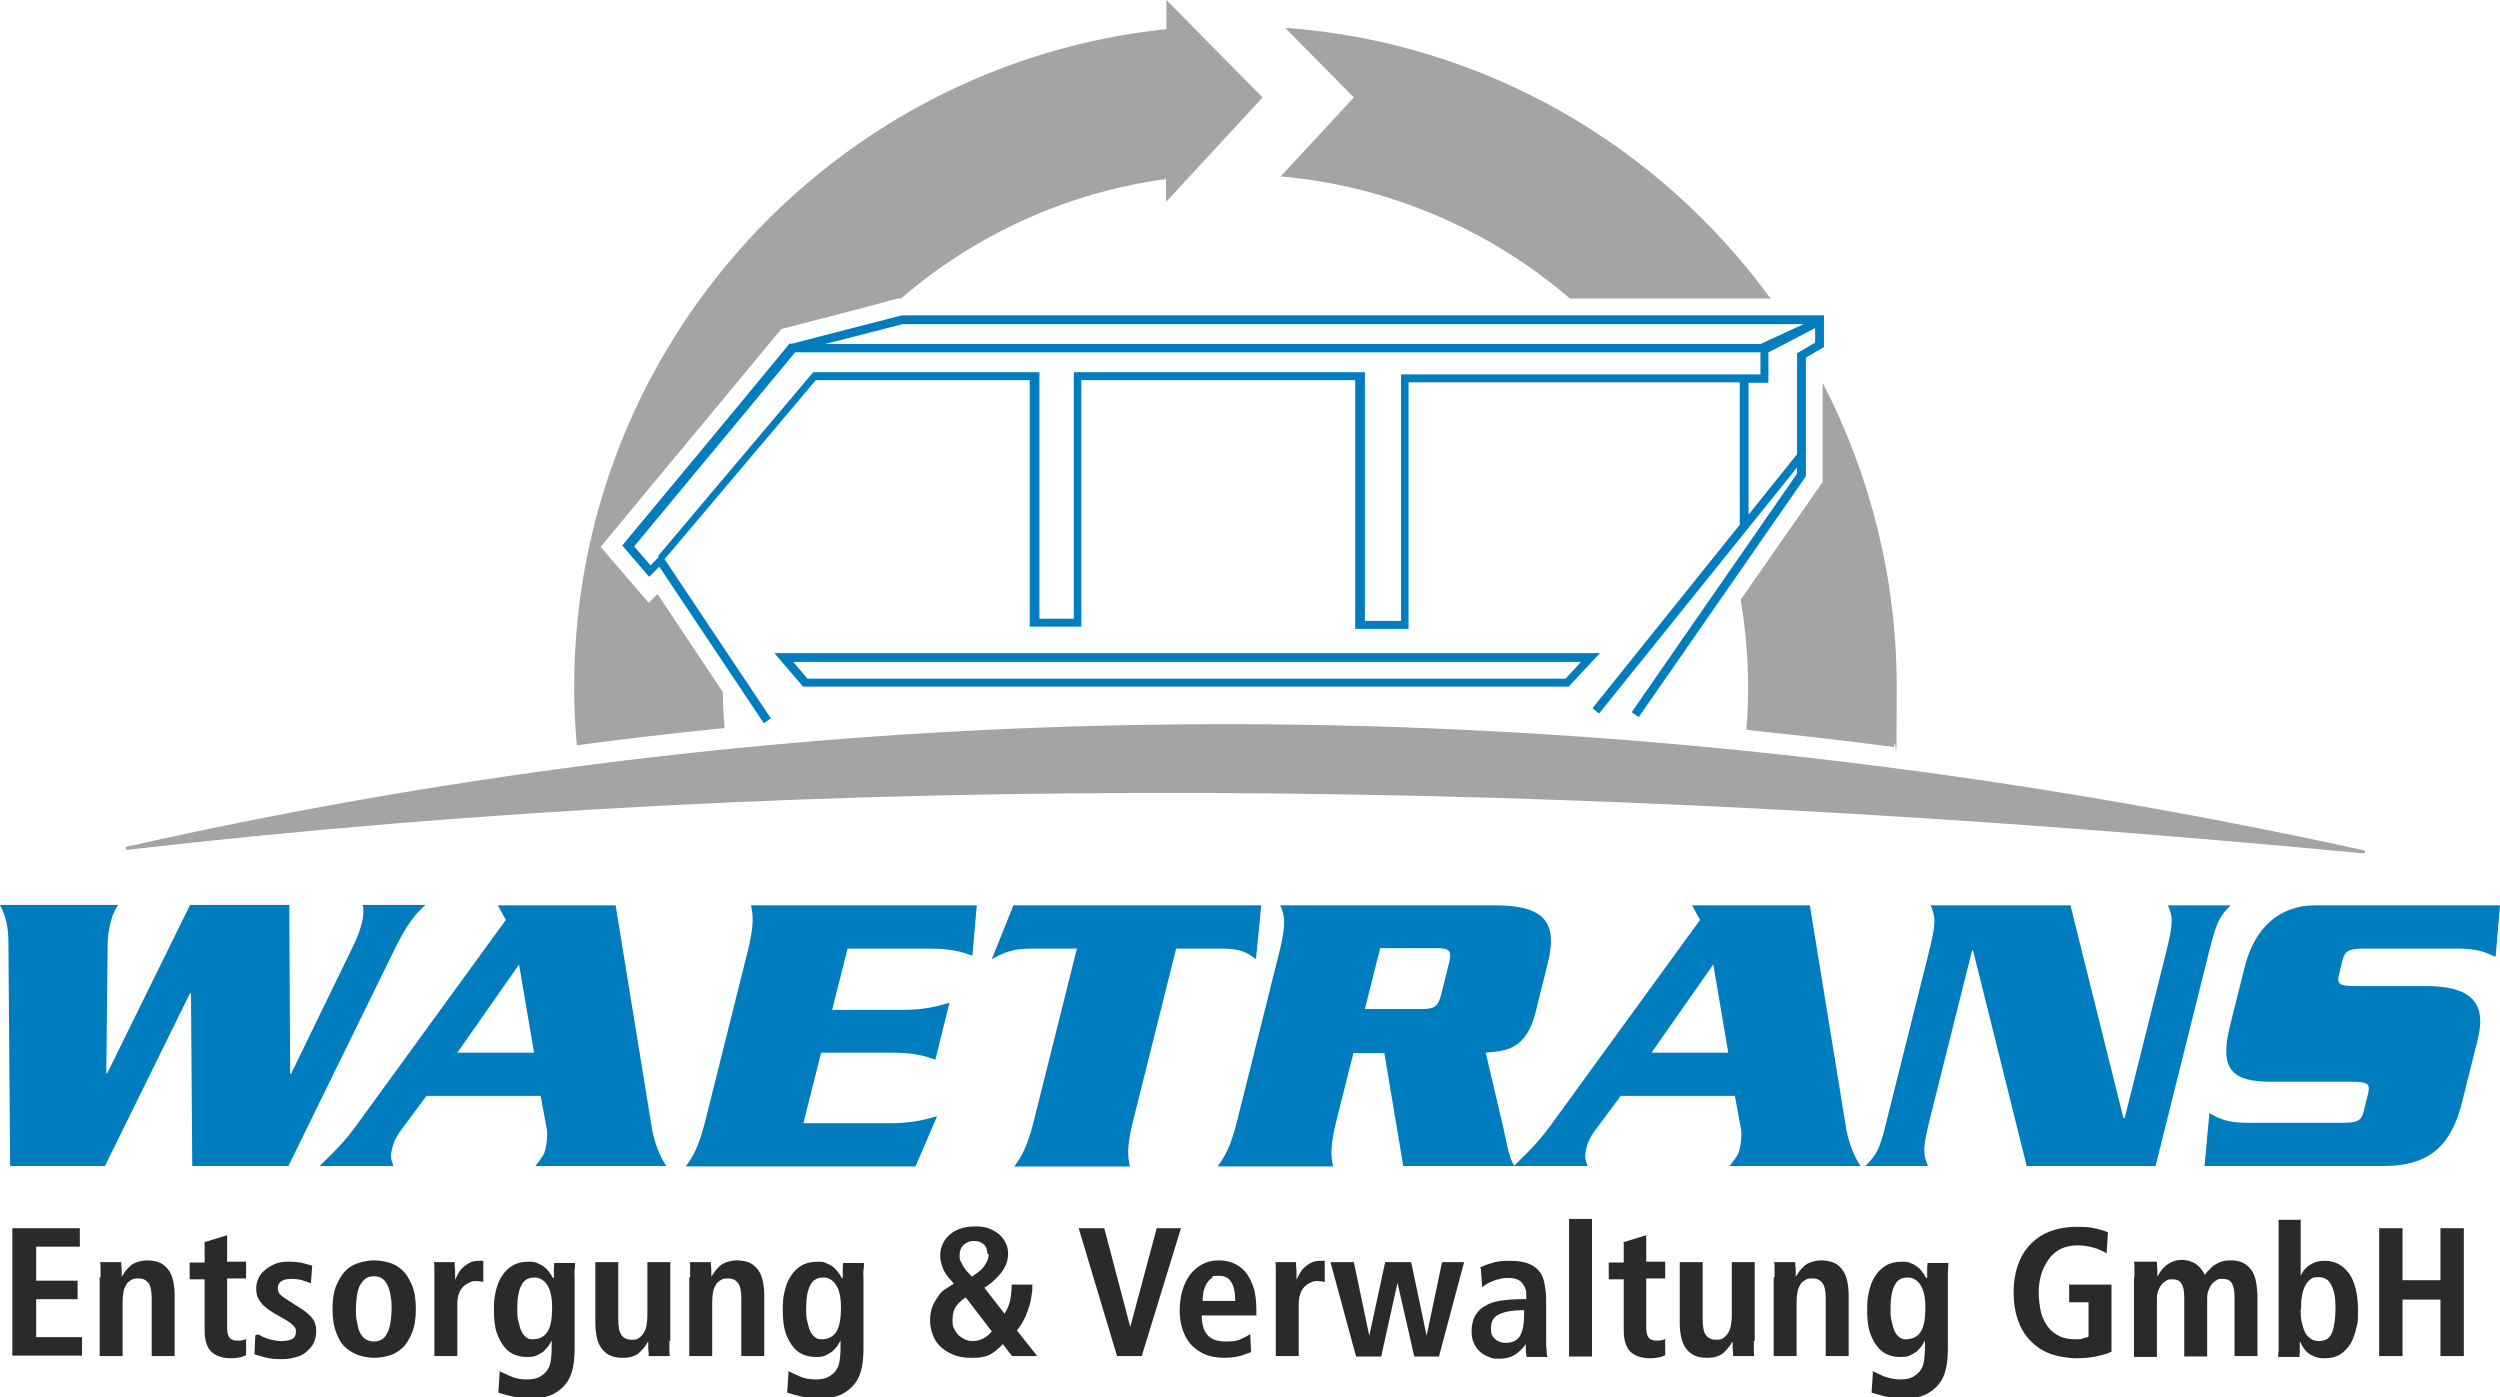
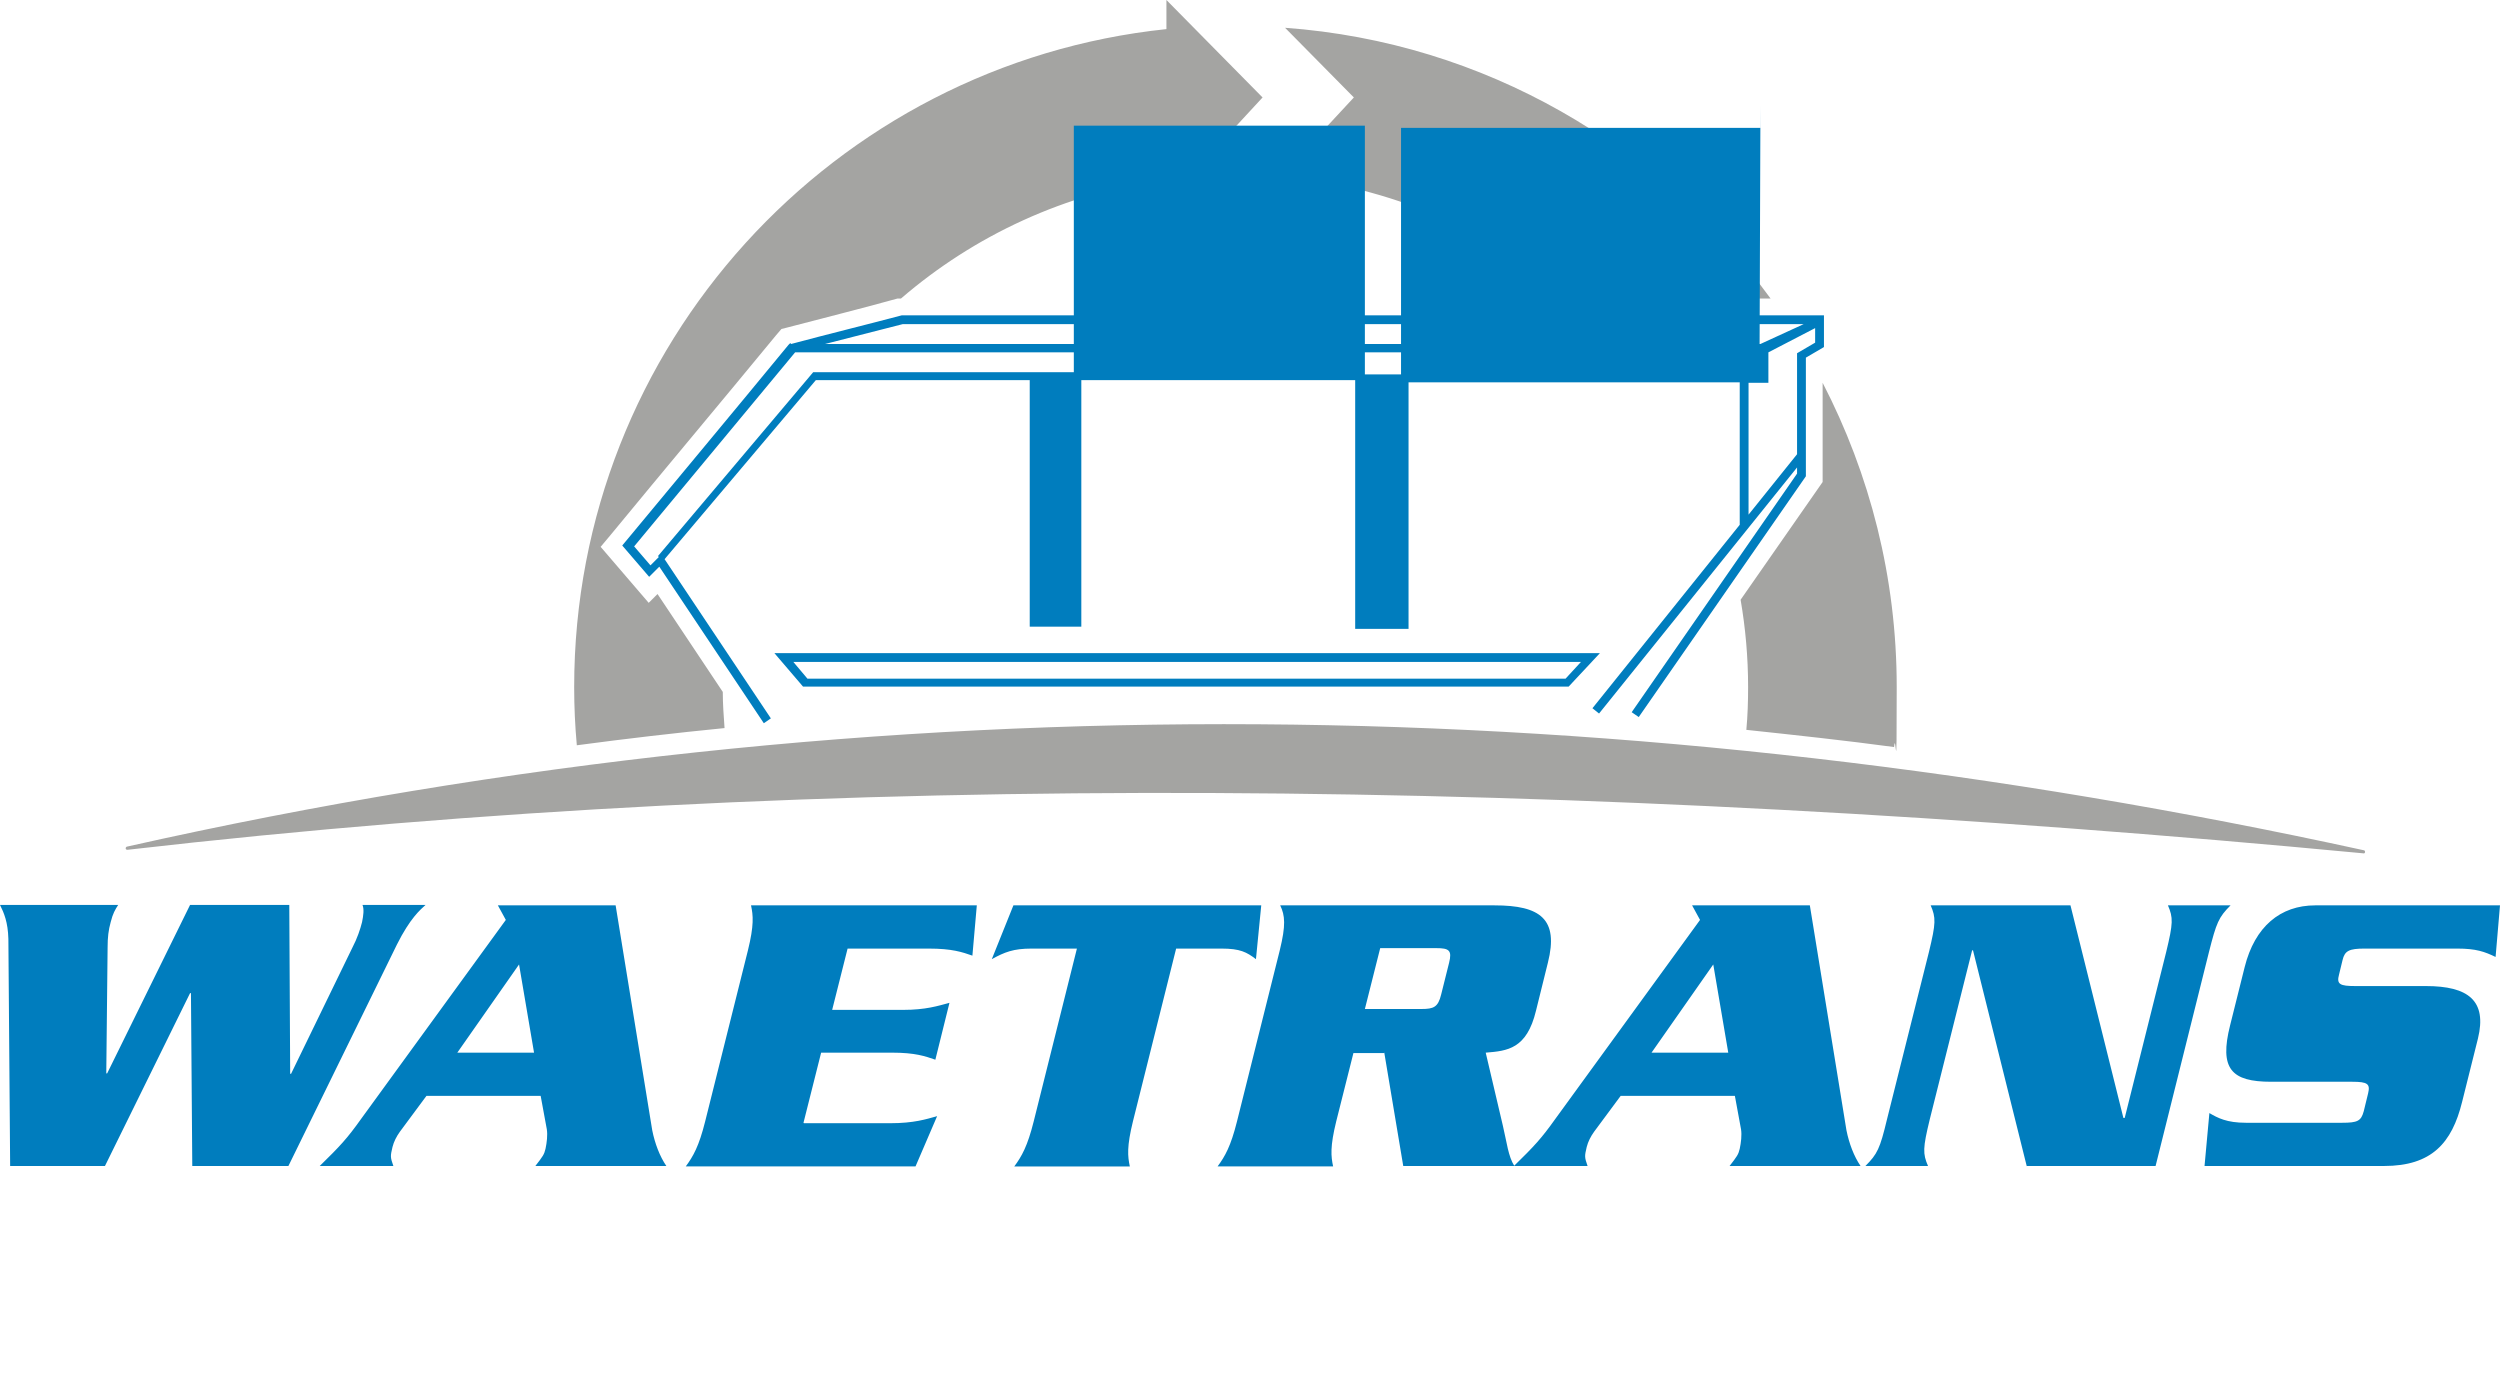
<svg xmlns="http://www.w3.org/2000/svg" id="Ebene_1" version="1.1" viewBox="0 0 566.9 316.8">
  <defs>
    <style>
      .st0 {
        fill: #007dbe;
      }

      .st1 {
        fill: #a4a4a2;
        fill-rule: evenodd;
      }

      .st2 {
        fill: #2b2a29;
      }
    </style>
  </defs>
  <path class="st0" d="M43.6,264.4h21.8l24.6-50.2c3-6,5.3-7.9,6.5-9h-14.3c.4,1,.2,2.4-.1,3.9-.4,1.6-1.1,3.7-2.2,5.8l-13.9,28.6h-.2l-.2-38.3h-22.5l-18.8,38.2h-.2l.3-28.5c0-2.4.2-4,.7-5.8.5-2,1-2.8,1.7-3.9H0c.9,1.8,1.8,3.9,1.9,7.7l.4,51.5h21.5l19.3-39.2h.2l.3,39.2h0ZM229.8,205.3l-4.9,12.2c2.9-1.6,4.9-2.4,9-2.4h10.3l-9.8,39.2c-1.4,5.6-2.7,7.9-4.4,10.2h26.2c-.5-2.3-.7-4.5.7-10.2l9.8-39.2h10.3c4.2,0,5.7.8,7.8,2.4l1.2-12.2h-56.2,0ZM312.9,215h12.8c2.9,0,3.6.5,2.9,3.3l-1.8,7.2c-.7,2.9-1.7,3.3-4.5,3.3h-12.8l3.5-13.9h0ZM313.9,238.7l4.3,25.7h25.2c-1.4-2.2-1.7-5.3-2.6-9.1l-3.9-16.6c4.9-.4,9.3-.8,11.4-9.5l2.7-10.9c2.5-9.9-1.7-13-12.1-13h-48.6c1.1,2.3,1.3,4.5-.1,10.2l-9.7,38.8c-1.4,5.6-2.7,7.9-4.4,10.2h26.2c-.5-2.3-.7-4.5.7-10.2l3.9-15.5h6.9ZM374.5,238.7l14-20,3.4,20h-17.5,0ZM393.4,248.5l1.4,7.6c.2,1.3,0,3-.3,4.4-.3,1.3-.6,1.7-2.3,3.9h29.7c-1.5-2.2-2.6-5.1-3.2-8.1l-8.3-51h-26.7l1.8,3.3-32.8,45.1c-3.2,4.5-4.8,6.2-9.4,10.7h16.7c-.7-2-.7-2.2-.2-4.3.3-1.2.9-2.4,1.7-3.5l6-8.1h25.9,0ZM459.6,264.4h29.2l12.1-48.5c1.7-6.7,2.2-7.9,4.9-10.6h-14.2c1.2,2.8,1.2,4-.4,10.6l-9.4,37.6h-.3l-12-48.2h-31.7c1.2,2.8,1.2,4-.4,10.6l-9.5,37.9c-1.6,6.7-2.2,7.9-4.9,10.6h14.2c-1.2-2.8-1.2-4,.4-10.6l9.6-38.3h.2l12.2,49h0ZM566.9,205.3h-41.9c-7.9,0-13.7,4.8-16,14l-3.3,13.2c-2.5,9.9.3,12.8,9.3,12.8h18.4c3.5,0,4.1.5,3.6,2.6l-1,4.1c-.6,2.2-1.4,2.6-4.9,2.6h-21.8c-4.4,0-6.4-1.1-8.3-2.2l-1.1,12h40.7c10.8,0,15.4-5.2,17.7-14.5l3.6-14.4c2.1-8.6-2.2-11.9-11.8-11.9h-16c-3.5,0-4.3-.4-3.7-2.6l.8-3.3c.5-2.1,1.5-2.6,5-2.6h21c4.3,0,6.2.7,8.7,1.9l1-11.7h0ZM103.7,238.7l14-20,3.4,20s-17.5,0-17.5,0ZM122.6,248.5l1.4,7.6c.2,1.3,0,3-.3,4.4-.3,1.3-.6,1.7-2.3,3.9h29.7c-1.5-2.2-2.6-5.1-3.2-8.1l-8.3-51h-26.7l1.8,3.3-32.8,45.1c-3.2,4.5-4.8,6.2-9.4,10.7h16.7c-.7-2-.7-2.2-.2-4.3.3-1.2.9-2.4,1.7-3.5l6-8.1h25.9,0ZM182.2,254.6l4-15.9h16.1c5.2,0,7.5.8,9.8,1.6l3.2-12.9c-2.6.7-5.4,1.6-10.5,1.6h-16.1l3.5-13.9h18.4c5.3,0,7.6.8,9.9,1.6l1-11.4h-51.2c.5,2.3.7,4.5-.7,10.2l-9.7,38.8c-1.4,5.6-2.7,7.9-4.4,10.2h52.1l4.9-11.4c-2.5.7-5.3,1.6-10.6,1.6h-19.6Z" />
-   <path class="st2" d="M2.8,278.5h15.3v4.2h-9.9v7.7h9.4v4.2h-9.4v8.6h10.4v4.2H2.8v-29ZM22.8,289.7c0-.7,0-1.3,0-1.9,0-.6,0-1.2-.1-1.6h4.8c0,.6,0,1.1.1,1.6,0,.5,0,1.1,0,1.6h.1,0c.2-.3.4-.7.7-1.1.3-.4.7-.8,1.1-1.2s1-.7,1.6-.9,1.4-.4,2.3-.4,2.2.2,3,.6c.8.4,1.4,1,1.9,1.7s.8,1.6,1,2.5c.2,1,.3,2,.3,3.1v13.8h-5.2v-12.9c0-1.7-.2-2.9-.7-3.6-.5-.7-1.2-1.1-2.3-1.1s-1.2.1-1.7.4c-.5.3-.9.6-1.1,1.1-.3.5-.5,1-.6,1.6-.1.6-.2,1.3-.2,2v12.5h-5.2v-17.9h0ZM46.3,281.7l5.2-1.6v6h4.3v3.8h-4.3v11.1c0,1.2.2,1.9.6,2.4.4.4,1,.6,1.7.6s.9,0,1.2-.1c.3,0,.6-.2.8-.3v3.7c-.4.2-.9.4-1.4.5s-1.2.2-2,.2c-1.9,0-3.4-.5-4.4-1.4s-1.6-2.6-1.6-4.8v-11.7h-3.4v-3.8h3.4v-4.4h0ZM58.5,302.6c.2,0,.5.2.8.4.4.2.8.3,1.2.5.5.2,1,.3,1.5.4.6.1,1.1.2,1.7.2.9,0,1.7-.1,2.4-.4s1-.9,1-1.7-.1-.8-.4-1.2c-.3-.4-.9-.9-1.9-1.5l-2.1-1.2c-.6-.3-1.1-.7-1.6-1-.5-.3-1-.8-1.5-1.2-.4-.5-.8-1-1.1-1.6-.3-.6-.4-1.4-.4-2.2s.2-1.5.5-2.2c.3-.7.8-1.4,1.5-1.9.6-.6,1.4-1,2.3-1.4.9-.4,1.9-.5,3.1-.5s2.6.1,3.5.4,1.6.4,1.8.5l-.3,4c-.6-.2-1.3-.5-2-.7-.7-.2-1.6-.3-2.5-.3s-1.8.2-2.3.6c-.5.4-.7.9-.7,1.5s.2,1.1.6,1.5c.4.4,1,.8,1.8,1.3l2.5,1.6c.7.4,1.2.8,1.7,1.2.5.4.9.8,1.2,1.2.3.4.6.9.7,1.4.2.5.2,1,.2,1.6,0,1-.2,1.9-.6,2.7-.4.8-1,1.4-1.7,2s-1.5,1-2.5,1.2c-1,.3-2,.4-3.2.4s-2.5-.1-3.6-.4-1.8-.5-2.4-.7l.2-4.3h0ZM75.4,296.8c0-2.2.3-4,.9-5.4.6-1.4,1.3-2.5,2.2-3.4.9-.8,1.9-1.4,3.1-1.7,1.1-.3,2.2-.5,3.3-.5s2.2.2,3.3.5c1.1.3,2.1.9,3,1.7.9.8,1.6,2,2.2,3.4.6,1.4.9,3.2.9,5.4s-.3,4.1-.9,5.5c-.6,1.4-1.3,2.6-2.2,3.4s-1.9,1.4-3,1.7-2.2.5-3.3.5-2.2-.2-3.3-.5c-1.1-.3-2.1-.9-3.1-1.7s-1.7-2-2.2-3.4c-.6-1.4-.9-3.3-.9-5.5ZM80.7,296.8c0,.9,0,1.8.2,2.7s.3,1.7.6,2.4c.3.7.7,1.3,1.3,1.7s1.2.6,2,.6,1.5-.2,2-.6c.5-.4.9-1,1.2-1.7.3-.7.5-1.5.6-2.4.1-.9.2-1.8.2-2.7s0-1.8-.2-2.7c-.1-.9-.3-1.7-.6-2.4-.3-.7-.7-1.3-1.2-1.7s-1.2-.6-2-.6-1.5.2-2,.6c-.5.4-.9,1-1.3,1.7-.3.7-.5,1.5-.6,2.4-.1.9-.2,1.8-.2,2.7ZM98.5,289.7c0-.7,0-1.3,0-1.9s0-1.2-.1-1.6h4.7c0,.6,0,1.3.1,2,0,.7,0,1.3,0,2h0c.2-.4.4-.9.7-1.4s.6-1,1.1-1.4c.4-.4,1-.8,1.6-1.1.6-.3,1.3-.4,2.1-.4s.3,0,.5,0c.1,0,.3,0,.4,0v4.8c-.5-.1-1-.2-1.5-.2s-1.1,0-1.6.3-1,.5-1.4.9c-.4.4-.8.9-1,1.6-.3.7-.4,1.5-.4,2.5v11.7h-5.2v-17.9h0ZM113.2,310.9c.6.3,1.5.7,2.6,1.2s2.4.7,3.7.7,2.2-.2,2.9-.6,1.3-.9,1.7-1.5.7-1.3.8-2.2.2-1.6.2-2.5v-2h0c-.2.4-.5.8-.8,1.3-.3.4-.7.8-1.1,1.2-.4.3-1,.6-1.6.9s-1.4.3-2.2.3-1.6-.1-2.4-.4c-.9-.3-1.7-.8-2.4-1.6-.7-.8-1.4-1.9-1.9-3.3-.5-1.4-.7-3.2-.7-5.3s.1-2.9.4-4.2.7-2.5,1.4-3.5c.6-1,1.4-1.8,2.4-2.4,1-.6,2.2-.9,3.6-.9s1.5.1,2,.3,1.1.5,1.5.8c.4.3.8.7,1.2,1.2s.6.9.9,1.4h.2c0-.6,0-1.1,0-1.7,0-.6,0-1.1.1-1.7h4.7c0,.6,0,1.1-.1,1.7s0,1.1,0,1.7v15.8c0,1.7-.1,3.2-.4,4.6-.3,1.4-.8,2.6-1.6,3.6-.8,1-1.8,1.8-3,2.4-1.3.6-2.9.9-4.9.9s-3.2-.2-4.5-.5c-1.3-.3-2.2-.6-2.9-.8l.3-4.6h0ZM117.3,296.6c0,1.2,0,2.3.3,3.2.2.9.4,1.6.7,2.2.3.6.7,1,1.1,1.3s.8.4,1.3.4c1.6,0,2.8-.6,3.5-1.8.7-1.2,1-3,1-5.4s-.4-4-1.1-5.1-1.8-1.8-3-1.7c-1.4,0-2.3.6-2.9,1.8-.6,1.2-.9,2.9-.9,5.1h0ZM151.8,304c0,.7,0,1.3,0,1.9,0,.6,0,1.2.1,1.6h-4.8c0-.6,0-1.1-.1-1.6,0-.5,0-1.1,0-1.6h-.1s0,0,0,0c-.2.4-.5.8-.8,1.2-.3.4-.7.8-1.1,1.2-.4.4-1,.7-1.6.9-.6.2-1.3.3-2.2.3-1.2,0-2.2-.2-3-.6-.8-.4-1.4-1-1.9-1.7-.5-.7-.8-1.6-1-2.5-.2-1-.3-2-.3-3.1v-13.8h5.2v12.9c0,1.7.2,2.9.7,3.6.5.7,1.3,1.1,2.3,1.1s1.3-.1,1.7-.4c.4-.3.8-.7,1.1-1.2.3-.5.5-1,.6-1.7.1-.6.2-1.3.2-2v-12.3h5.2v17.9h0ZM156.5,289.7c0-.7,0-1.3,0-1.9s0-1.2-.1-1.6h4.8c0,.6,0,1.1.1,1.6,0,.5,0,1.1,0,1.6h.1,0c.2-.3.4-.7.7-1.1.3-.4.7-.8,1.1-1.2.4-.4,1-.7,1.6-.9s1.4-.4,2.3-.4,2.2.2,3,.6c.8.4,1.4,1,1.9,1.7s.8,1.6,1,2.5c.2,1,.3,2,.3,3.1v13.8h-5.2v-12.9c0-1.7-.2-2.9-.7-3.6-.5-.7-1.2-1.1-2.3-1.1s-1.2.1-1.7.4c-.5.3-.9.6-1.1,1.1-.3.5-.5,1-.6,1.6-.1.6-.2,1.3-.2,2v12.5h-5.2v-17.9h0ZM178.7,310.9c.6.3,1.5.7,2.6,1.2s2.4.7,3.7.7,2.2-.2,2.9-.6,1.3-.9,1.7-1.5.7-1.3.8-2.2.2-1.6.2-2.5v-2h0c-.2.4-.5.8-.8,1.3-.3.4-.7.8-1.1,1.2-.4.3-1,.6-1.6.9s-1.4.3-2.2.3-1.6-.1-2.4-.4c-.9-.3-1.7-.8-2.4-1.6-.7-.8-1.4-1.9-1.9-3.3-.5-1.4-.7-3.2-.7-5.3s.1-2.9.4-4.2.7-2.5,1.4-3.5c.6-1,1.4-1.8,2.4-2.4,1-.6,2.2-.9,3.6-.9s1.5.1,2,.3,1.1.5,1.5.8c.4.3.8.7,1.2,1.2s.6.9.9,1.4h.2c0-.6,0-1.1,0-1.7,0-.6,0-1.1.1-1.7h4.7c0,.6,0,1.1-.1,1.7s0,1.1,0,1.7v15.8c0,1.7-.1,3.2-.4,4.6-.3,1.4-.8,2.6-1.6,3.6-.8,1-1.8,1.8-3,2.4-1.3.6-2.9.9-4.9.9s-3.2-.2-4.5-.5c-1.3-.3-2.2-.6-2.9-.8l.3-4.6h0ZM182.8,296.6c0,1.2,0,2.3.3,3.2.2.9.4,1.6.7,2.2.3.6.7,1,1.1,1.3s.8.4,1.3.4c1.6,0,2.8-.6,3.5-1.8.7-1.2,1-3,1-5.4s-.4-4-1.1-5.1-1.8-1.8-3-1.7c-1.4,0-2.3.6-2.9,1.8-.6,1.2-.9,2.9-.9,5.1h0ZM227.3,304.9c-.4.4-.9.9-1.3,1.2-.4.4-.9.7-1.4,1-.5.3-1.1.5-1.8.6-.7.2-1.5.2-2.4.2-1.6,0-3.1-.2-4.2-.7-1.2-.5-2.2-1.1-3-1.9s-1.4-1.7-1.7-2.7c-.4-1-.6-2.1-.6-3.2s.2-2.4.6-3.3c.4-.9.9-1.7,1.4-2.4s1.1-1.2,1.8-1.6c.6-.4,1.2-.8,1.6-1-.4-.4-.7-.9-1.1-1.3-.4-.4-.7-.9-1-1.4-.3-.5-.5-1.1-.7-1.7-.2-.6-.3-1.3-.3-2s.1-1.4.4-2.2.7-1.5,1.4-2.2,1.5-1.2,2.5-1.6c1-.4,2.2-.6,3.7-.6s2.5.2,3.4.6,1.7.9,2.3,1.5,1,1.3,1.3,2,.4,1.5.4,2.2-.2,1.9-.6,2.6c-.4.8-.8,1.5-1.4,2.1-.5.6-1.1,1.2-1.7,1.7-.6.5-1.2.9-1.7,1.2l4.6,5.9c.6-1,1.1-2.1,1.3-3.2.2-1.2.3-2.3.3-3.4h4.7c0,.7,0,1.6-.2,2.5-.1.9-.3,1.8-.6,2.7-.3.9-.6,1.8-1.1,2.7-.4.9-1,1.7-1.6,2.5l4.6,5.8h-5.7l-2.1-2.7h0ZM219,294.2c-.8.5-1.5,1.1-2.1,1.9-.6.8-.9,1.8-.9,3.2s.1,1.5.4,2.1c.3.6.7,1.1,1.1,1.5.5.4,1,.7,1.5.9.5.2,1,.3,1.5.3.9,0,1.7-.2,2.5-.6.7-.4,1.4-.9,1.9-1.6l-5.9-7.7h0ZM223.9,284.3c0-.9-.3-1.7-.9-2.2-.6-.5-1.3-.7-2.2-.7s-1.6.3-2.3.9c-.6.6-.9,1.3-.9,2.3s0,1,.3,1.5.4.9.7,1.3c.3.4.5.8.9,1.1.3.3.6.7.9,1,.4-.3.8-.6,1.3-.9.4-.3.8-.7,1.2-1.1.3-.4.6-.9.9-1.4.2-.5.4-1.1.4-1.7h0ZM244.7,278.5h5.7l5.9,22.4h0l6-22.4h5.5l-8.9,29h-5.6l-8.7-29ZM280.1,295c0-3.8-1.2-5.7-3.6-5.7s-1.2.2-1.7.5c-.5.3-.9.8-1.2,1.3-.3.5-.5,1.1-.7,1.8-.1.7-.2,1.4-.2,2.1h7.4ZM284,306.5c-.6.2-1.4.5-2.5.9-1.1.3-2.4.5-4,.5s-3.2-.3-4.5-.9-2.3-1.4-3.1-2.3c-.8-1-1.4-2.1-1.8-3.4-.4-1.3-.6-2.7-.6-4.1s.2-3.1.6-4.5c.4-1.4,1-2.6,1.7-3.6.8-1,1.7-1.8,2.8-2.4s2.3-.9,3.7-.9,2.3.2,3.3.6c1,.4,1.9,1,2.7,1.9.8.9,1.4,2.1,1.9,3.5s.7,3.3.7,5.5v1h-12.4c0,1.8.4,3.3,1.2,4.3s2.2,1.6,4.2,1.6,2.8-.2,3.6-.6c.8-.4,1.5-.7,2-1.1l.2,4.1h0ZM289.3,289.7c0-.7,0-1.3,0-1.9,0-.6,0-1.2-.1-1.6h4.7c0,.6,0,1.3.1,2,0,.7,0,1.3,0,2h0c.2-.4.4-.9.7-1.4s.6-1,1.1-1.4c.4-.4,1-.8,1.6-1.1.6-.3,1.3-.4,2.1-.4s.3,0,.5,0c.1,0,.3,0,.4,0v4.8c-.5-.1-1-.2-1.5-.2s-1.1,0-1.6.3c-.5.2-1,.5-1.4.9-.4.4-.8.9-1,1.6-.3.7-.4,1.5-.4,2.5v11.7h-5.2v-17.9h0ZM316.9,290.9h0l-3.7,16.7h-5.7l-5.8-21.4h5.3l3.5,16.7h0l3.6-16.7h5.9l3.5,16.7h0l3.5-16.7h5l-5.7,21.4h-5.6l-3.8-16.7ZM345.7,297.1h-.5c-2.2,0-3.9.3-5.2.9s-1.9,1.6-1.9,3.2.3,1.8.9,2.4c.6.6,1.4.9,2.4.9,1.6,0,2.6-.5,3.3-1.6.6-1.1.9-2.6.9-4.5v-1.2h0ZM335.6,287.4c.7-.3,1.6-.7,2.7-1,1.1-.4,2.4-.5,4.1-.5s3,.2,4.1.6,1.9,1,2.5,1.7c.6.7,1,1.7,1.2,2.7.2,1.1.4,2.3.4,3.6v9.4c0,.8,0,1.5.1,2.2,0,.7.1,1.2.2,1.6h-4.7c-.1-.4-.2-.9-.2-1.4s0-1,0-1.5h0c-.6.9-1.4,1.6-2.3,2.3-.9.6-2.1,1-3.7,1s-1.6-.1-2.4-.4c-.8-.3-1.5-.7-2-1.2-.6-.5-1.1-1.2-1.4-2-.4-.8-.5-1.7-.5-2.7,0-1.4.3-2.6.9-3.6s1.4-1.7,2.4-2.2c1-.6,2.2-.9,3.6-1.1,1.4-.2,2.9-.3,4.5-.3h1v-.8c0-.5,0-1-.2-1.5-.1-.5-.4-.9-.7-1.3-.3-.4-.7-.7-1.2-.9-.5-.2-1.1-.3-1.9-.3s-1.3,0-1.9.2c-.6.1-1.2.3-1.7.5-.5.2-1,.4-1.4.7-.4.2-.7.5-1,.7l-.3-4.2h0ZM355.8,276.4h5.2v31.2h-5.2v-31.2ZM368.1,281.7l5.2-1.6v6h4.3v3.8h-4.3v11.1c0,1.2.2,1.9.6,2.4.4.4,1,.6,1.7.6s.9,0,1.2-.1c.3,0,.6-.2.8-.3v3.7c-.4.2-.9.4-1.4.5-.6.1-1.2.2-2,.2-1.9,0-3.4-.5-4.4-1.4s-1.6-2.6-1.6-4.8v-11.7h-3.4v-3.8h3.4v-4.4h0ZM397.7,304c0,.7,0,1.3,0,1.9,0,.6,0,1.2.1,1.6h-4.8c0-.6,0-1.1-.1-1.6,0-.5,0-1.1,0-1.6h-.1s0,0,0,0c-.2.4-.5.8-.8,1.2-.3.4-.7.8-1.1,1.2-.4.4-1,.7-1.6.9-.6.2-1.3.3-2.2.3-1.2,0-2.2-.2-3-.6-.8-.4-1.4-1-1.9-1.7-.5-.7-.8-1.6-1-2.5-.2-1-.3-2-.3-3.1v-13.8h5.2v12.9c0,1.7.2,2.9.7,3.6s1.3,1.1,2.3,1.1,1.3-.1,1.7-.4c.4-.3.8-.7,1.1-1.2.3-.5.5-1,.6-1.7s.2-1.3.2-2v-12.3h5.2v17.9h0ZM402.4,289.7c0-.7,0-1.3,0-1.9,0-.6,0-1.2-.1-1.6h4.8c0,.6,0,1.1.1,1.6,0,.5,0,1.1,0,1.6h.1,0c.2-.3.4-.7.7-1.1.3-.4.7-.8,1.1-1.2.4-.4,1-.7,1.6-.9s1.4-.4,2.3-.4,2.2.2,3,.6c.8.4,1.4,1,1.9,1.7.5.7.8,1.6,1,2.5.2,1,.3,2,.3,3.1v13.8h-5.2v-12.9c0-1.7-.2-2.9-.7-3.6-.5-.7-1.2-1.1-2.3-1.1s-1.2.1-1.7.4c-.5.3-.9.6-1.1,1.1-.3.5-.5,1-.6,1.6-.1.6-.2,1.3-.2,2v12.5h-5.2v-17.9h0ZM424.6,310.9c.6.3,1.5.7,2.6,1.2,1.1.4,2.4.7,3.7.7s2.2-.2,2.9-.6,1.3-.9,1.7-1.5.7-1.3.8-2.2c.1-.8.2-1.6.2-2.5v-2h0c-.2.4-.5.8-.8,1.3-.3.4-.7.8-1.1,1.2-.4.3-1,.6-1.6.9s-1.4.3-2.2.3-1.6-.1-2.4-.4c-.9-.3-1.7-.8-2.4-1.6s-1.4-1.9-1.9-3.3c-.5-1.4-.7-3.2-.7-5.3s.1-2.9.4-4.2c.3-1.3.7-2.5,1.4-3.5.6-1,1.4-1.8,2.4-2.4,1-.6,2.2-.9,3.6-.9s1.5.1,2,.3c.6.2,1.1.5,1.5.8.4.3.8.7,1.2,1.2.3.4.6.9.9,1.4h.2c0-.6,0-1.1,0-1.7,0-.6,0-1.1.1-1.7h4.7c0,.6,0,1.1-.1,1.7,0,.6,0,1.1,0,1.7v15.8c0,1.7-.1,3.2-.4,4.6-.3,1.4-.8,2.6-1.6,3.6-.8,1-1.8,1.8-3,2.4-1.3.6-2.9.9-4.9.9s-3.2-.2-4.5-.5c-1.3-.3-2.2-.6-2.9-.8l.3-4.6h0ZM428.7,296.6c0,1.2,0,2.3.3,3.2.2.9.4,1.6.7,2.2.3.6.7,1,1.1,1.3s.8.4,1.3.4c1.6,0,2.8-.6,3.5-1.8.7-1.2,1-3,1-5.4s-.4-4-1.1-5.1-1.8-1.8-3-1.7c-1.4,0-2.3.6-2.9,1.8-.6,1.2-.9,2.9-.9,5.1h0ZM469.4,291.3h9.4v15.2c-.7.4-1.8.7-3.1,1s-2.9.5-4.8.5-4.4-.4-6.2-1.1c-1.8-.7-3.3-1.8-4.5-3.1-1.2-1.3-2.1-2.9-2.7-4.7-.6-1.8-.9-3.8-.9-6s.3-4.2.9-6c.6-1.8,1.5-3.4,2.7-4.7,1.2-1.3,2.7-2.4,4.5-3.1,1.8-.7,3.8-1.1,6.2-1.1s3.1.1,4.4.4,2.1.6,2.7.8l-.3,4.8c-.9-.5-1.9-1-3-1.3s-2.4-.5-3.7-.5-2.7.3-3.7.8-2,1.3-2.7,2.3-1.3,2.1-1.7,3.4c-.4,1.3-.6,2.7-.6,4.2s.2,3.1.5,4.4.9,2.4,1.6,3.4c.7.9,1.6,1.6,2.6,2.1,1.1.5,2.3.7,3.6.7s1.2,0,1.7-.2,1-.2,1.3-.4v-7.8h-4.4v-4.1h0ZM484,289.6c0-.8,0-1.5,0-2,0-.6,0-1.1-.1-1.5h5.2c0,.6,0,1.1.1,1.7,0,.6,0,1.1,0,1.7h0c.2-.4.5-.8.8-1.3.3-.4.7-.8,1.1-1.2.4-.3.9-.6,1.5-.9.6-.2,1.2-.4,2-.4s1.7.1,2.3.4c.6.2,1.1.5,1.5.9.4.3.7.7,1,1.1.2.4.4.7.6,1,.2-.4.5-.7.9-1.1s.7-.8,1.2-1.1c.5-.3,1-.6,1.6-.8.6-.2,1.3-.3,2.1-.3,1.2,0,2.1.2,2.9.6s1.4,1,1.9,1.7c.5.7.8,1.6,1,2.7.2,1.1.3,2.2.3,3.5v13.2h-5.2v-13.5c0-1.3-.2-2.3-.6-3s-1.1-1-2.1-1-1.1.1-1.5.4c-.4.2-.8.6-1.1,1-.3.4-.5.9-.7,1.5-.2.6-.2,1.1-.2,1.7v13h-5.2v-13.5c0-1.3-.2-2.3-.6-3-.4-.7-1.1-1-2.1-1s-1.1.1-1.5.4c-.4.2-.8.6-1.1,1-.3.4-.5.9-.7,1.5-.2.6-.2,1.1-.2,1.7v13h-5.2v-17.9h0ZM521.7,296.8c0,1,0,1.9.2,2.8s.4,1.7.7,2.3c.3.7.7,1.2,1.3,1.6.5.4,1.2.6,1.9.6,1.5,0,2.5-.6,3-1.9.5-1.2.8-3.1.8-5.6s-.3-3.8-.9-5.1c-.6-1.3-1.6-1.9-3-1.9s-1.3.2-1.8.5c-.5.4-.9.9-1.2,1.5-.3.6-.6,1.4-.7,2.3-.2.9-.2,1.8-.2,2.9h0ZM521.7,276.4v12.9h0c.2-.4.4-.8.7-1.2s.7-.8,1.1-1.1c.5-.3,1-.6,1.6-.8.6-.2,1.3-.3,2.1-.3,2.3,0,4.1,1,5.5,2.9,1.3,1.9,2,4.7,2,8.2s-.1,2.9-.4,4.2-.7,2.5-1.3,3.5c-.6,1-1.4,1.8-2.3,2.4-1,.6-2.1.9-3.4.9s-1.6-.1-2.2-.3c-.6-.2-1.2-.5-1.6-.8-.4-.3-.8-.7-1.1-1.2-.3-.4-.6-.9-.8-1.4h-.1c0,.7,0,1.4,0,2s0,1-.1,1.4h-4.8c0-.4,0-.9.1-1.5,0-.6,0-1.3,0-2.1v-27.5h5.2,0ZM539.5,278.5h5.3v11.8h8.6v-11.8h5.3v29h-5.3v-12.8h-8.6v12.8h-5.3v-29Z" />
  <path class="st1" d="M28.7,192c173.4-39,342.1-35.3,507.3.8.2,0,.3.2.3.4,0,.2-.2.4-.4.3-179.3-17-346.8-19.2-507-.8-.2,0-.4-.1-.4-.3,0-.2.1-.4.3-.4h0ZM413.3,86.8c10.7,20.7,16.8,44.1,16.8,69s-.2,9.1-.6,13.6c-11.1-1.5-22.3-2.7-33.5-3.9.3-3.2.4-6.4.4-9.7,0-6.8-.6-13.4-1.7-19.8l18.6-26.7v-22.5h0ZM291.4,6.3c45.3,3.3,84.9,26.8,110.1,61.4h-45.5c-17.9-15.4-40.7-25.5-65.6-27.7l16.6-17.9-15.6-15.8ZM130.8,169c-.4-4.4-.6-8.7-.6-13.2,0-77.5,58.9-141.3,134.3-149.2V0s21.8,22.1,21.8,22.1l-21.9,23.7v-5.2c-22.8,3.1-43.5,12.8-60.1,27.1h-.8c-8.3,2.3-16.7,4.4-25.1,6.6l-1.2.3-1.2,1.4c-12.5,15.2-25.2,30.3-37.7,45.5l-2.1,2.5,10.9,12.7,2-2,14.8,22.2c0,2.7.2,5.5.4,8.2-11.1,1.1-22.3,2.4-33.5,3.9h0Z" />
-   <path class="st0" d="M358.5,150.1h-178.6l3.2,3.8h171.9l3.5-3.8h0ZM177.8,148.1h185l-7.1,7.6h-173.6l-6.5-7.6h2.1ZM179.4,78c8.2-2.2,16.8-4.3,25.1-6.5h209.1v7.2l-4.1,2.4v26.9l-37.9,54.6-1.6-1.1,37.5-54.1v-1.4l-44.9,55.8-1.5-1.2,33.4-41.6v-32.3h-75.1v55.9h-12.1v-56.4h-62.1v55.9h-11.7v-55.9h-48.5l-34.3,40.6,24.1,36.1-1.6,1.1-23.7-35.5-2.3,2.3-6.1-7.1c12.6-15.2,25.2-30.3,37.7-45.5l.4-.4h0ZM187.1,78h212.1s9.8-4.5,9.8-4.5h-204.3l-17.6,4.5h0ZM399,79.9h-218.7l-36.5,44,3.7,4.3,1.9-1.9-.2-.2,35.2-41.7h51.3v55.9h7.8v-55.9h66v56.4h8.2v-55.9h78s3.5,0,3.5,0v-5h0ZM411.6,74.4l-10.6,5.5v6.9h-4.5v29.9l11-13.7v-22.9l4.1-2.4v-3.2h0Z" />
+   <path class="st0" d="M358.5,150.1h-178.6l3.2,3.8h171.9l3.5-3.8h0ZM177.8,148.1h185l-7.1,7.6h-173.6l-6.5-7.6h2.1ZM179.4,78c8.2-2.2,16.8-4.3,25.1-6.5h209.1v7.2l-4.1,2.4v26.9l-37.9,54.6-1.6-1.1,37.5-54.1v-1.4l-44.9,55.8-1.5-1.2,33.4-41.6v-32.3h-75.1v55.9h-12.1v-56.4h-62.1v55.9h-11.7v-55.9h-48.5l-34.3,40.6,24.1,36.1-1.6,1.1-23.7-35.5-2.3,2.3-6.1-7.1c12.6-15.2,25.2-30.3,37.7-45.5l.4-.4h0ZM187.1,78h212.1s9.8-4.5,9.8-4.5h-204.3l-17.6,4.5h0ZM399,79.9h-218.7l-36.5,44,3.7,4.3,1.9-1.9-.2-.2,35.2-41.7h51.3h7.8v-55.9h66v56.4h8.2v-55.9h78s3.5,0,3.5,0v-5h0ZM411.6,74.4l-10.6,5.5v6.9h-4.5v29.9l11-13.7v-22.9l4.1-2.4v-3.2h0Z" />
</svg>